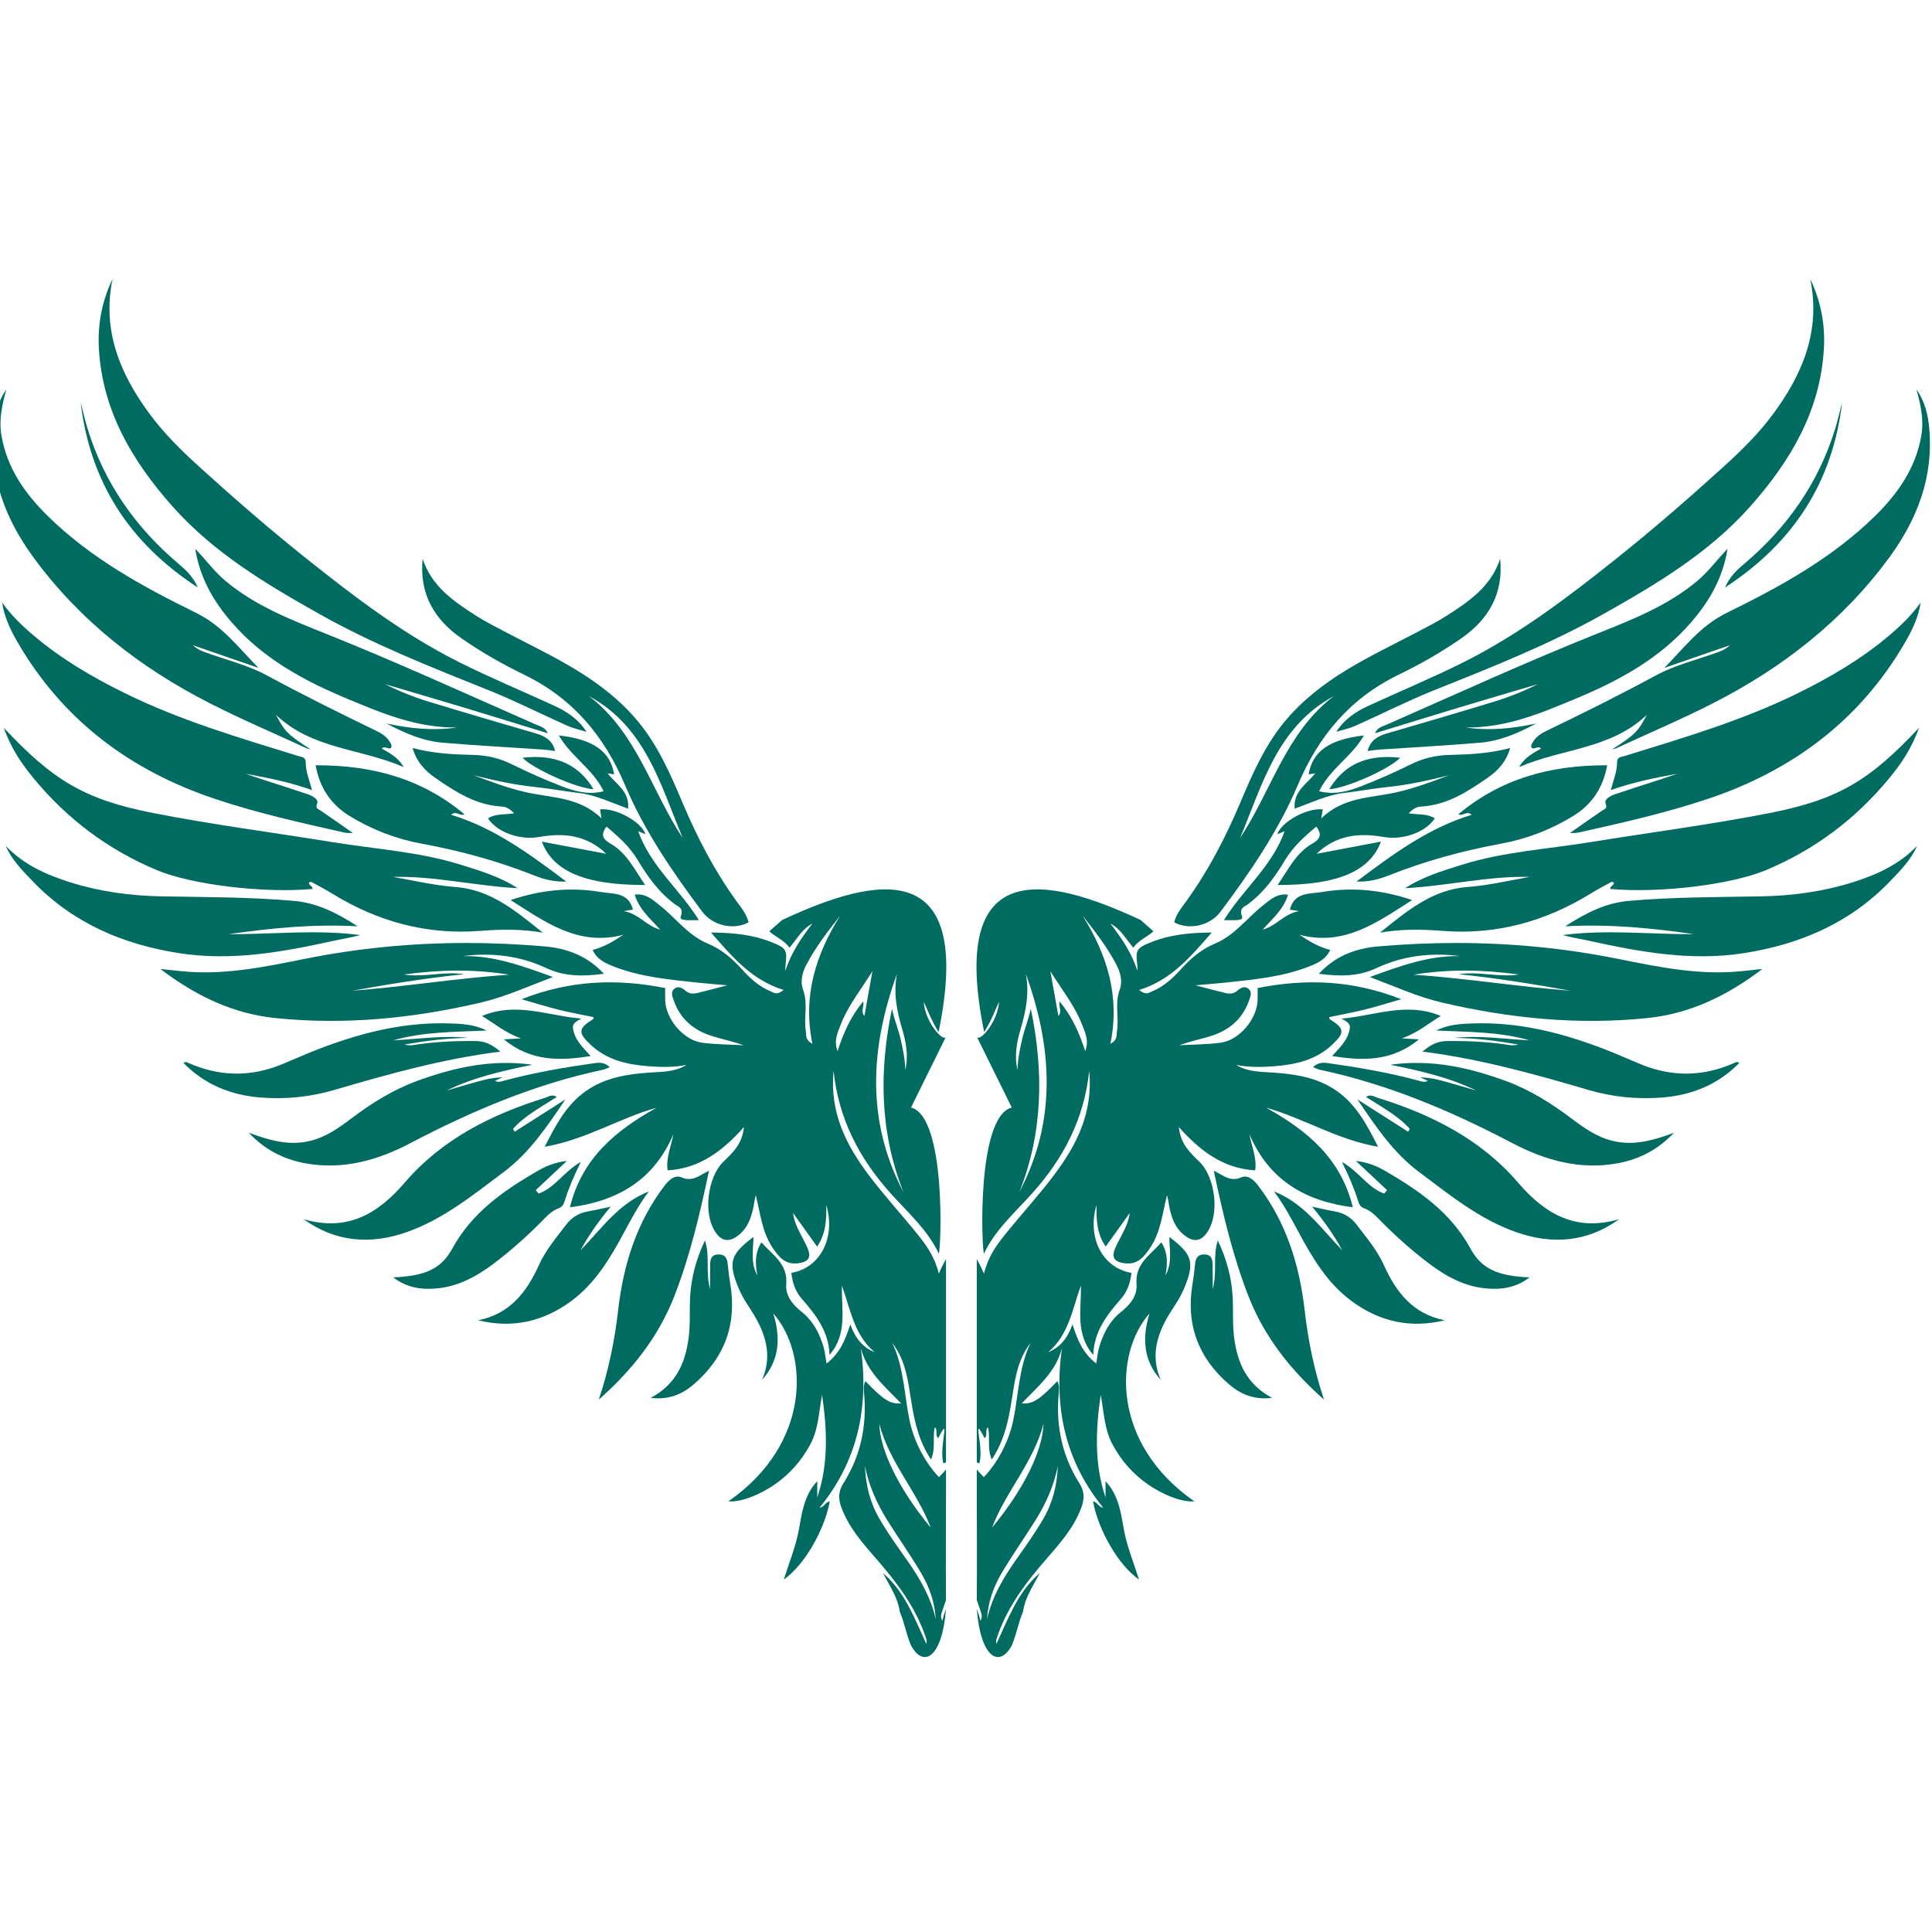
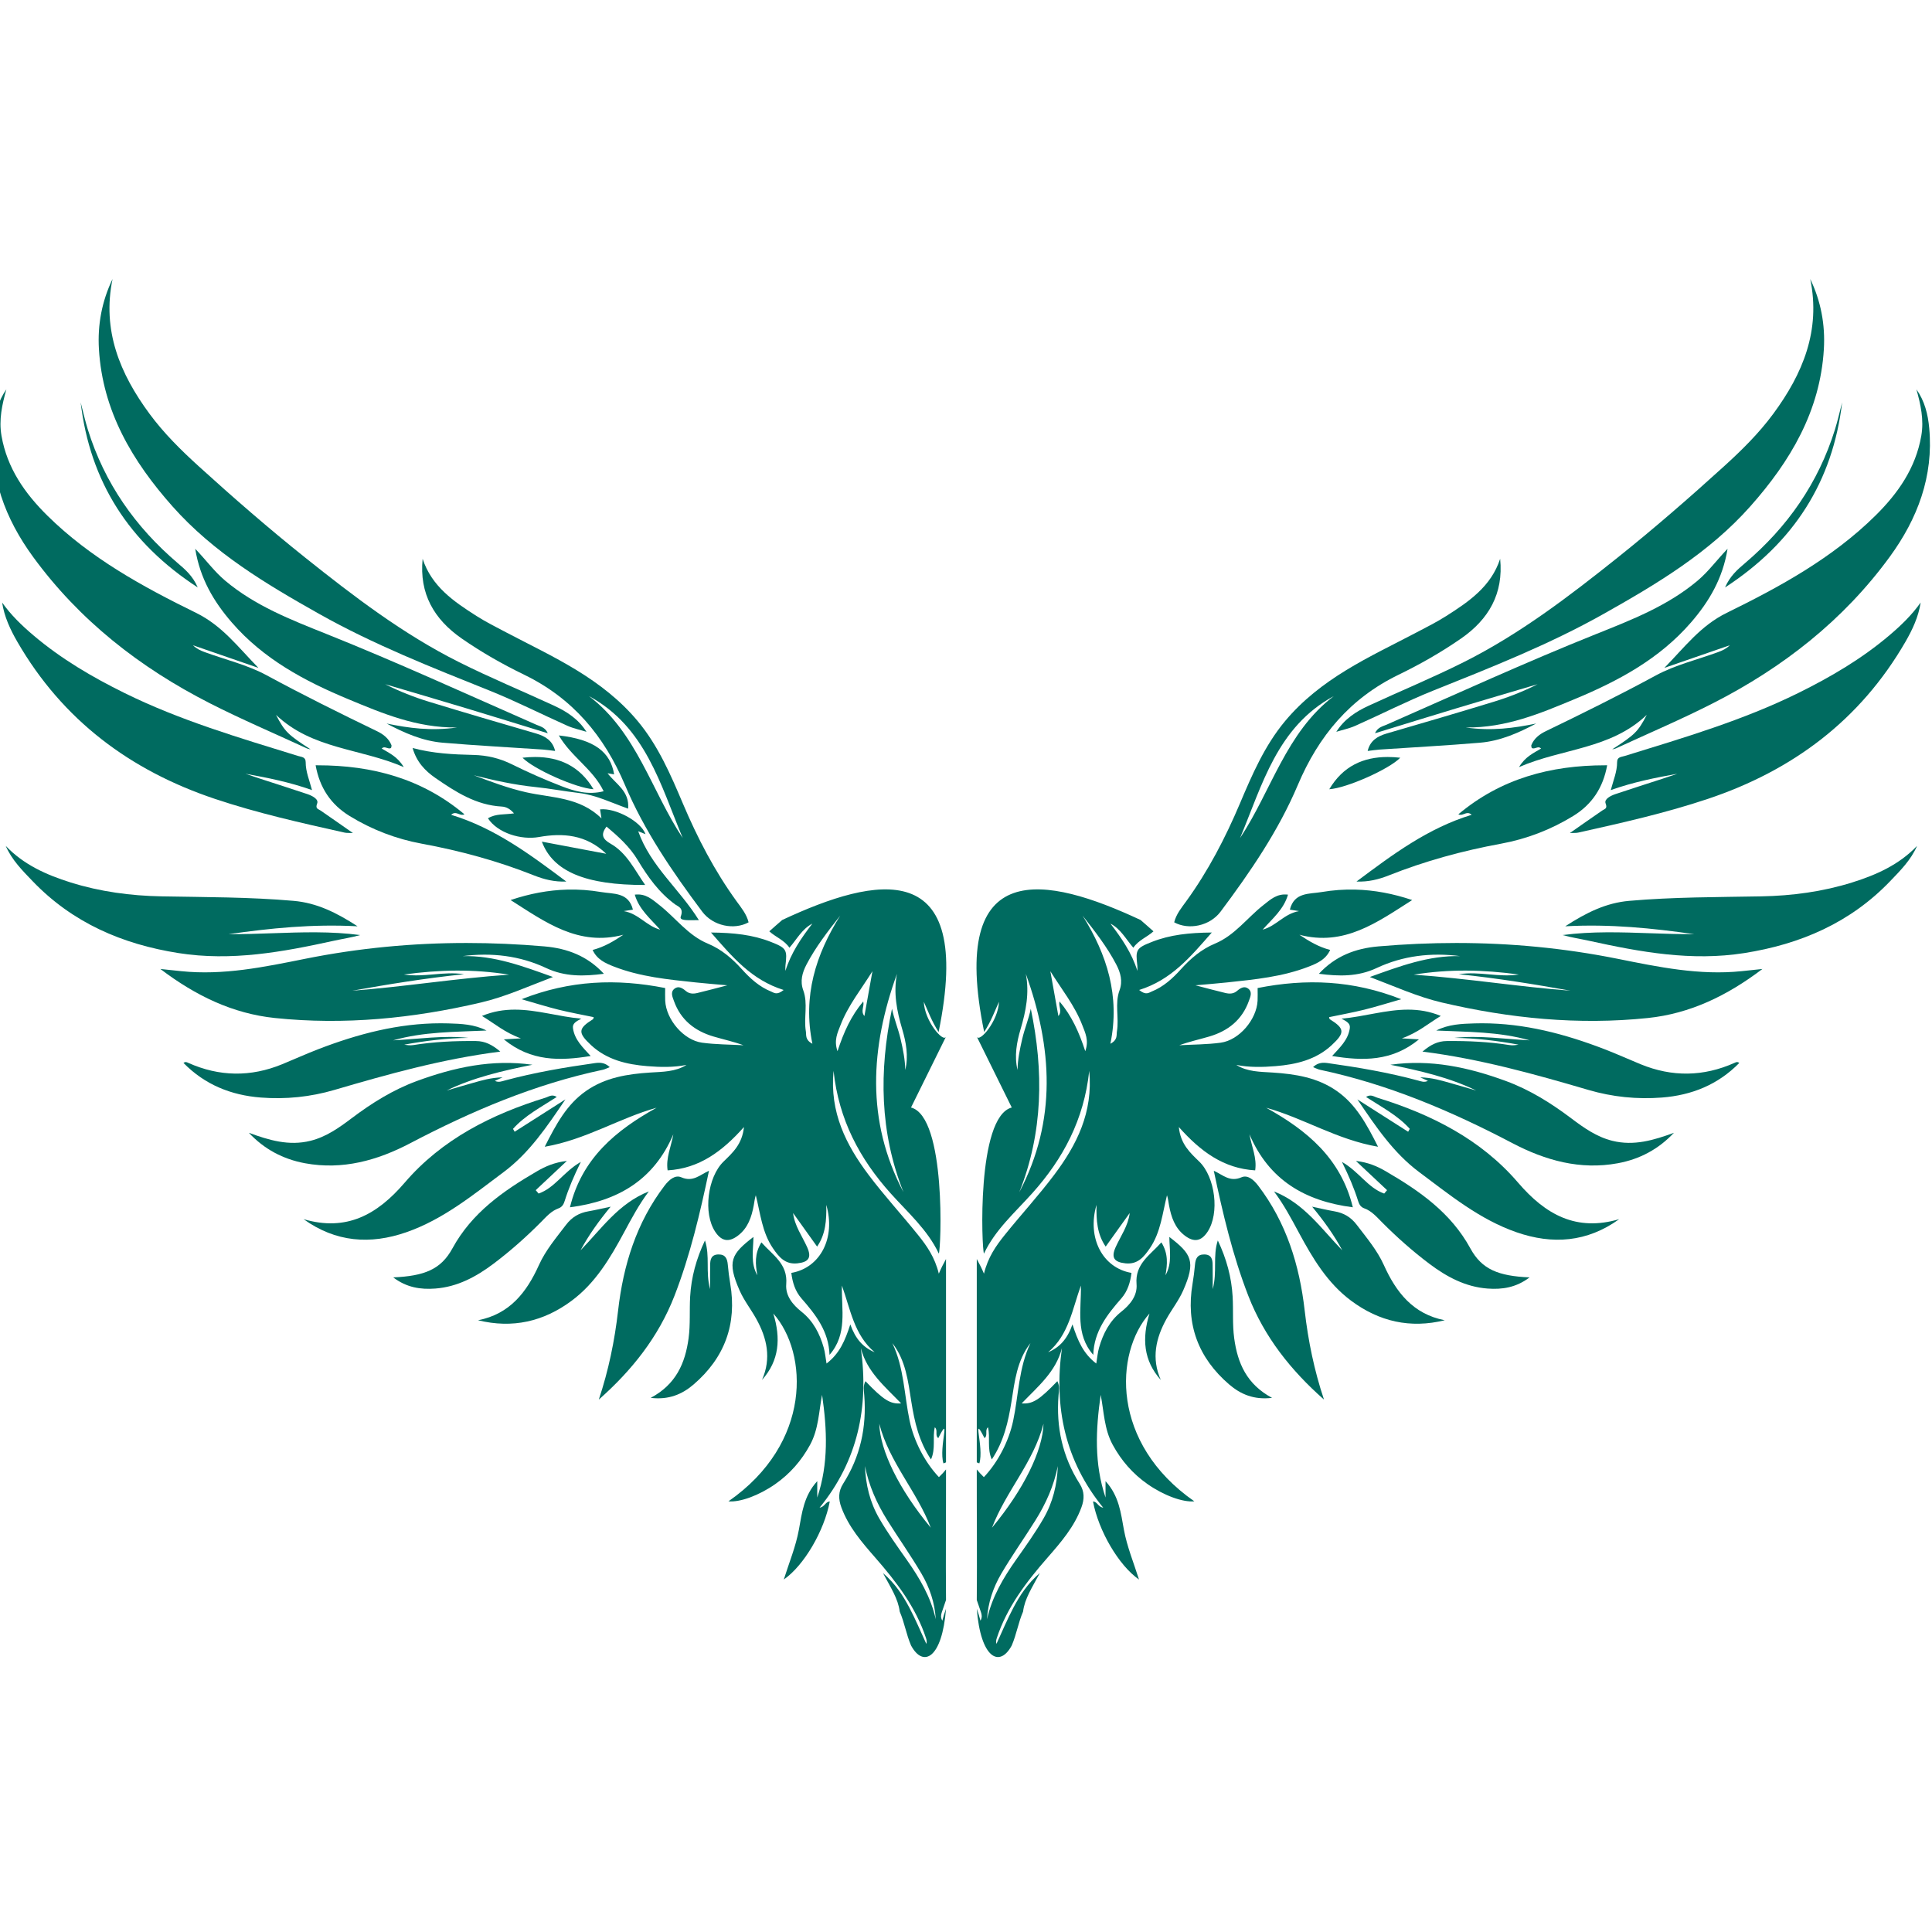
<svg xmlns="http://www.w3.org/2000/svg" version="1.1" id="svg1" viewBox="0 0 512 512">
  <defs id="defs1" />
  <g id="g793" style="display:inline">
    <g id="g792" style="display:inline;fill:#006b60;fill-opacity:1" transform="matrix(-1,0,0,1,6908.021,-9e-5)">
      <g id="g791" transform="matrix(0.133,0,0,0.133,6192.079,53.845)" style="display:inline;fill:#006b60;fill-opacity:1">
        <g id="g511" transform="translate(-124,-73.559)" style="fill:#006b60;fill-opacity:1">
          <path id="path491" style="display:inline;fill:#006b60;fill-opacity:1;stroke:none;stroke-width:2.231" d="m 2806.056,1441.29 c 22.445,-0.575 44.891,1.032 67.495,4.869 24.717,4.196 54.577,0.039 63.334,35.075 -4.542,0.721 -9.469,1.498 -18.294,2.892 29.966,5.251 45.069,29.625 72.53,36.979 -19.884,-22.4 -42.023,-40.442 -50.524,-69.763 22.074,-2.777 35.225,9.957 49.213,20.936 32.273,25.331 56.855,60.27 96.319,76.631 26.888,11.151 48.404,29.505 67.721,50.944 16.661,18.485 34.938,35.197 58.541,44.637 5.59,2.233 11.135,7.942 24.827,-3.173 -63.965,-19.928 -102.082,-65.709 -144.756,-114.501 45.107,0.41 82.988,4.42 119.064,18.591 31.639,12.429 33.126,15.597 29.255,47.6 -0.41,3.382 -0.055,6.855 -0.055,10.286 11.03,-35.491 31.401,-65.265 53.669,-94.205 -20.513,10.611 -30.775,30.969 -45.606,48.022 -10.656,-15.46 -27.132,-20.882 -40.139,-32.669 8.869,-7.803 17.186,-15.337 25.727,-22.602 186.577,-87.286 383.95,-130.099 311.623,223.243 -14.283,-22.462 -21,-41.703 -29.528,-60.299 1.528,38.554 39.026,82.145 44.27,69.491 l -69.713,141.218 c 70.746,18.571 59.8,283.961 55.354,291.056 -22.451,-47.657 -61.872,-81.906 -96.219,-120.273 -61.375,-68.564 -103.105,-146.399 -113.497,-243.812 -7.946,82.975 25.056,147.643 69.784,207.183 31.05,41.333 66.239,79.531 98.649,119.876 17.323,21.564 33.377,44.305 41.311,77.095 4.191,-10.128 9.096,-19.789 14.331,-29.232 v 404.997 c -1.255,0.9 -2.783,1.694 -5.158,2.139 -9.699,-32.583 16.079,-102.193 -10.269,-50.258 -7.341,-5.588 0.024,-15.736 -6.912,-21.582 -4.945,20.511 2.26,42.049 -7.599,64.056 -24.024,-36.022 -32.82,-75.035 -39.13,-114.755 -6.522,-41.072 -11.013,-82.649 -37.914,-117.061 23.504,49.172 23.602,103.199 34.489,154.82 8.51,40.338 30.054,82.355 58.359,112.265 5.223,-4.946 9.823,-10.095 14.135,-15.34 0.172,86.727 -0.776,173.407 0,260.132 -2.878,8.072 -5.693,16.174 -8.356,24.358 -1.539,4.724 -2.899,10.182 1.016,16.865 2.1,-8.17 4.582,-16.108 7.341,-23.876 -7.651,98.925 -45.365,118.375 -69.643,73.363 -9.765,-22.701 -12.852,-44.978 -22.62,-67.677 -3.225,-25.788 -17.629,-47.074 -33.355,-76.744 24.753,21.305 39.658,44.649 52.598,68.981 12.467,23.442 22.629,48.106 33.806,72.23 1.347,-4.488 0.501,-8.047 -0.639,-11.509 -20.401,-61.971 -59.109,-112.311 -101.303,-160.617 -26.598,-30.45 -53.104,-61.068 -67.407,-100.039 -6.099,-16.62 -6.189,-31.673 3.561,-46.99 34.246,-53.794 47.057,-112.77 42.103,-176.079 -0.707,-9.021 -2.728,-18.764 2.349,-28.295 35.852,37.327 49.308,45.97 71.086,44.277 -32.35,-33.64 -68.325,-63.082 -80.259,-110.251 16.355,117.478 -5.861,224.427 -82.253,318.126 10.618,-1.834 11.595,-11.934 20.361,-12.483 -10.988,58.58 -51.313,127.601 -91.627,155.572 10.651,-33.774 23.831,-65.411 30.065,-99.249 6.083,-33.002 9.608,-67.356 36.608,-96.787 v 32.625 c 22.797,-67.333 19.603,-135.727 9.628,-204.568 -6.502,33.6 -6.931,68.357 -23.901,99.501 -17.223,31.605 -40.059,57.791 -69.463,78.369 -32.275,22.587 -70.241,36.537 -93.206,34.282 166.633,-115.784 159.294,-295.477 89.34,-374.269 15.197,49.464 12.072,93.825 -22.498,132.35 19.018,-42.973 10.053,-83.196 -11.606,-122.022 -10.584,-18.973 -24.344,-36.425 -33.01,-56.171 -25.44,-57.994 -16.876,-72.616 27.591,-106.71 -0.328,26.094 -6.162,52.287 7.713,76.451 -3.839,-21.697 -5.918,-43.02 8.135,-65.614 22.418,25.505 52.811,42.477 49.471,83.204 -1.88,22.957 12.714,40.922 30.476,55.014 23.357,18.532 36.179,43.587 44.194,71.432 2.741,9.525 3.531,19.608 5.615,31.787 26.098,-20.026 36.901,-45.57 47.385,-78.025 10.082,28.605 25.159,45.746 48.5,55.485 -41.177,-34.635 -48.272,-85.974 -65.256,-132.843 -1.071,47.84 11.441,96.738 -24.688,138.089 -1.423,-46.905 -27.541,-80.102 -55.903,-112.537 -12.449,-14.238 -17.98,-32.007 -20.195,-50.784 57.614,-9.848 88.916,-69.793 69.648,-135.59 0.634,30.787 -1.173,58.37 -18.268,83.185 -16.877,-23.573 -32.381,-45.226 -47.881,-66.879 3.094,25.636 17.994,45.726 28.007,67.943 9.297,20.626 3.401,29.931 -19.644,32.315 -24.3,2.516 -36.692,-12.809 -48.479,-30.056 -21.729,-31.791 -25.054,-69.513 -34.166,-105.635 -2.233,6.801 -2.825,13.48 -4.041,20.041 -4.321,23.263 -11.537,45.189 -31.36,60.308 -18.362,14.006 -32.836,11.444 -45.41,-7.514 -24.441,-36.85 -15.292,-108.877 16.387,-139.774 17.834,-17.396 37.425,-34.555 40.826,-69.006 -43.394,48.844 -89.325,82.64 -152.095,86.351 -3.776,-24.796 7.021,-47.159 11.4,-71.907 -38.732,91.011 -110.509,133.226 -205.997,145.499 23.825,-97.899 91.829,-153.541 172.627,-198.374 -74.406,20.669 -141.045,63.724 -222.853,77.73 22.763,-45.121 43.904,-84.341 82.248,-111.141 38.453,-26.874 82.485,-33.756 127.778,-36.719 24.782,-1.62 50.088,-1.18 72.45,-15.201 -26.107,5.175 -52.357,4.545 -78.355,2.432 -40.863,-3.321 -80.262,-12.654 -111.517,-41.56 -27.243,-25.195 -26.172,-33.341 3.531,-51.924 0.917,-0.573 0.906,-2.636 1.359,-4.112 -23.419,-4.908 -46.935,-9.15 -70.082,-14.878 -23.109,-5.717 -45.848,-12.921 -73.592,-20.862 96.324,-38.003 189.479,-41.42 286.138,-22.272 0,9.005 -0.359,17.186 0.06,25.325 1.925,37.512 36.678,78.579 73.529,83.58 27.234,3.694 54.99,3.541 82.514,5.105 -19.745,-7.214 -40.086,-11.597 -59.983,-17.481 -37.204,-10.999 -65.096,-32.966 -78.607,-70.585 -3.02,-8.414 -7.67,-17.96 1.228,-24.801 7.838,-6.029 15.855,-0.888 22.274,4.611 7.173,6.145 15.26,6.005 23.384,4.069 18.03,-4.294 35.922,-9.174 59.459,-15.266 -24.927,-2.253 -44.143,-3.724 -63.297,-5.769 -55.056,-5.882 -110.255,-11.151 -162.505,-31.501 -17.213,-6.707 -33.927,-14.152 -42.62,-33.188 23.049,-6.003 41.854,-17.223 61.218,-30.238 -89.512,23.573 -155.144,-25.009 -224.641,-69.186 38.082,-12.829 75.481,-19.842 112.888,-20.8 z m 543.877,51.841 c -24.633,31.286 -48.75,62.251 -67.059,97.203 -8.619,16.457 -13.291,33.313 -6.58,51.611 9.83,26.781 0.65,54.726 5.179,81.805 1.26,7.537 -1.985,16.781 13.03,24.704 -19.578,-95.363 6.849,-177.851 55.43,-255.323 z m 64.213,110.742 c -22.018,35.554 -48.737,68.387 -63.814,107.943 -5.61,14.715 -13.437,29.684 -5.795,51.493 12.503,-38.27 27.069,-70.433 51.278,-99.159 2.541,10.337 -5.892,19.123 2.308,29.105 z m 48.814,5.426 c -52.814,146.413 -62.168,291.945 13.069,434.981 -47.454,-119.235 -48.923,-241.4 -22.923,-365.603 4.218,20.582 12.37,39.87 17.05,60.052 4.704,20.296 9.026,40.838 9.365,61.928 6.763,-27.617 1.547,-55.62 -5.968,-80.951 -10.896,-36.734 -17.846,-72.304 -10.592,-110.407 z m -35.2,896.324 c 1.604,53.504 39.092,130.441 102.633,207.13 -27.423,-72.256 -83.001,-130.747 -102.633,-207.13 z m -28.501,84.383 c 1.437,37.084 9.823,72.152 28.618,104.58 16.562,28.574 35.744,55.343 54.728,82.281 25.563,36.267 47.863,74.154 57.664,118.237 -1.769,-32.833 -12.273,-63.37 -28.644,-91.177 -21.242,-36.078 -45.541,-70.343 -67.772,-105.859 -20.914,-33.412 -36.866,-69.065 -44.595,-108.063 z" />
-           <path id="path492" d="m 1981.216,1288.803 c 118.898,23.279 239.307,38.808 358.975,58.214 v 0 c 84.91,13.77 171.385,18.896 254.104,44.862 v 0 c 38.619,12.124 77.556,23.676 112.82,46.571 v 0 c -83.157,-4.241 -164.63,-24.403 -247.986,-22.474 v 0 c 41.112,7.328 82.087,16.997 123.549,20.089 v 0 c 70.895,5.287 120.614,47.709 174.554,90.982 v 0 c -43.568,-7.562 -84.221,-6.649 -124.444,-3.5 v 0 c -107.072,8.385 -204.589,-18.563 -295.226,-74.331 v 0 c -13.375,-8.229 -27.309,-15.554 -41.13,-23.031 v 0 c -1.258,-0.682 -3.567,0.573 -5.117,0.877 v 0 c -0.709,6.661 8.521,6.703 6.935,13.016 v 0 c -99.409,8.7 -240.924,-8.684 -309.765,-37.474 v 0 c -96.661,-40.425 -178.119,-101.339 -244.774,-181.891 v 0 c -24.158,-29.194 -45.774,-60.294 -60.381,-101.801 v 0 c 97.52,104.21 160.212,142.935 297.885,169.89" style="display:inline;fill:#006b60;fill-opacity:1;stroke:none;stroke-width:2.231" />
          <path id="path493" d="m 1678.743,537.104 c 11.187,64.309 46.294,114.473 91.431,159.029 v 0 c 85.613,84.511 189.939,141.608 296.154,193.677 v 0 c 52.267,25.625 83.661,68.174 124.339,109.681 v 0 c -46.214,-15.971 -88.263,-30.501 -130.312,-45.034 v 0 c 6.846,6.812 14.807,10.515 23.02,13.526 v 0 c 41.407,15.202 85.43,25.527 123.785,46.319 v 0 c 72.437,39.263 146.103,75.758 220.213,111.555 v 0 c 12.223,5.904 22.971,14.242 28.335,27.51 v 0 c 0.68,1.682 -0.522,4.127 -0.785,5.795 v 0 c -2.795,1.49 -5.561,0.613 -8.309,-0.265 v 0 c -3.44,-1.1 -6.85,-2.202 -10.247,1.349 v 0 c 14.963,9.088 31.222,15.811 43.923,36.948 v 0 c -86.322,-37.528 -182.071,-35.221 -254.546,-104.056 v 0 c 17.662,33.883 23.727,39.464 68.953,68.741 v 0 c -2.67,-0.716 -5.514,-1.062 -7.99,-2.204 v 0 c -64.536,-29.797 -130.054,-57.675 -193.332,-89.945 v 0 C 1954.526,998.923 1833.928,904.787 1741.514,778.091 v 0 c -55.31,-75.825 -87.464,-160.24 -78.582,-256.449 v 0 c 2.545,-27.573 9.094,-53.867 25.487,-77.097 v 0 c -8.49,30.414 -15.24,60.583 -9.676,92.559" style="display:inline;fill:#006b60;fill-opacity:1;stroke:none;stroke-width:2.231" />
          <path id="path494" d="m 2760.544,1554.466 c 45.861,3.964 85.827,19.217 118.497,54.563 v 0 c -39.848,5.233 -77.654,6.11 -114.943,-11.416 v 0 c -52.821,-24.822 -109.001,-31.186 -166.83,-23.751 v 0 c 63.01,-1.604 120.458,20.093 180.298,41.57 v 0 c -49.004,18.51 -94.805,39.44 -143.462,50.836 v 0 c -135.139,31.65 -272.139,45.353 -410.644,30.889 v 0 c -83.746,-8.746 -157.454,-44.079 -228.171,-97.685 v 0 c 17.553,1.842 29.426,3.092 41.297,4.332 v 0 c 84.094,8.8 165.864,-8.289 247.241,-24.637 v 0 c 106.704,-21.434 213.809,-31.501 321.462,-31.498 v 0 c 51.619,0 103.369,2.313 155.255,6.799 m -70.325,56.305 c -72.234,-11.506 -138.079,-9.931 -209.76,-0.292 v 0 c 20.854,3.13 40.204,1.416 59.651,-0.297 v 0 c 19.451,-1.711 39,-3.424 60.251,-0.292 v 0 c -79.006,8.217 -150.993,20.149 -222.642,32.872 v 0 c 102.519,-7.702 203.809,-24.311 312.5,-31.991" style="display:inline;fill:#006b60;fill-opacity:1;stroke:none;stroke-width:2.231" />
          <path id="path495" d="m 1973.694,493.266 c 28.637,38.831 62.801,72.535 98.408,104.872 v 0 c 68.888,62.557 139.079,123.598 211.794,181.679 v 0 c 96.719,77.253 195.109,152.369 306.228,208.103 v 0 c 62.203,31.2 126.692,57.824 189.907,87.039 v 0 c 25.206,11.65 48.328,26.638 64.313,51.931 v 0 c -12.69,-3.939 -25.922,-6.658 -37.978,-12.027 v 0 c -51.9,-23.1 -102.626,-49.042 -155.302,-70.153 v 0 C 2535.813,998.517 2420.436,953.111 2311.81,891.997 v 0 C 2205.606,832.25 2101.457,770.051 2019.484,677.729 v 0 c -79.742,-89.816 -139.291,-189.702 -146.616,-313.352 v 0 c -2.875,-48.536 5.817,-95.461 27.146,-139.737 v 0 c -21.195,102.372 14.716,188.678 73.679,268.626" style="display:inline;fill:#006b60;fill-opacity:1;stroke:none;stroke-width:2.231" />
          <path id="path496" d="m 1742.105,934.474 c 55.246,46.912 117.123,83.228 181.862,115.157 v 0 c 110.58,54.543 228.375,89.126 345.578,125.349 v 0 c 7.144,2.208 15.342,1.749 15.302,12.518 v 0 c -0.067,18.55 7.372,35.708 12.592,55.5 v 0 c -44.728,-15.877 -88.504,-24.604 -132.567,-32.491 v 0 c 9.884,3.319 19.741,6.71 29.652,9.942 v 0 c 31.26,10.187 62.611,20.111 93.77,30.595 v 0 c 9.337,3.141 22.692,9.964 19.482,18.394 v 0 c -4.153,10.912 1.553,10.743 6.741,14.305 v 0 c 20.729,14.225 41.282,28.701 64.391,44.822 v 0 c -7.629,-0.335 -12.224,0.132 -16.5,-0.825 v 0 c -86.827,-19.366 -173.669,-38.837 -258.14,-67.11 v 0 c -169.118,-56.604 -303.749,-157.044 -393.926,-313.046 v 0 c -14.089,-24.376 -26.005,-49.89 -30.366,-78.292 v 0 c 17.662,24.994 39.19,45.703 62.129,65.183" style="display:inline;fill:#006b60;fill-opacity:1;stroke:none;stroke-width:2.231" />
          <path id="path497" d="m 2124.24,825.551 c 59.642,50.247 130.988,77.969 201.953,106.362 v 0 c 141.064,56.446 279.139,119.773 418.193,180.84 v 0 c 7.651,3.361 17.709,5.074 22.868,17.008 v 0 c -56.332,-17.28 -109.782,-33.896 -163.372,-50.055 v 0 c -53.45,-16.118 -107.038,-31.782 -160.566,-47.642 v 0 c 28.345,14.39 57.61,25.835 87.572,35.01 v 0 c 70.864,21.693 141.992,42.524 213.159,63.209 v 0 c 18.766,5.454 33.031,14.584 37.818,34.764 v 0 c -8.251,-0.973 -16.33,-2.28 -24.459,-2.831 v 0 c -66.59,-4.519 -133.266,-7.997 -199.756,-13.654 v 0 c -39.972,-3.4 -76.372,-19.46 -111.586,-38.204 v 0 c 44.414,9.235 88.736,15.235 140.189,7.917 v 0 c -80.75,0.769 -148.458,-28.152 -216.24,-56.274 v 0 c -87.192,-36.174 -169.373,-80.173 -232.488,-153.107 v 0 c -36.015,-41.619 -63.189,-87.476 -72.794,-146.712 v 0 c 21.905,22.85 38.163,45.386 59.508,63.367" style="display:inline;fill:#006b60;fill-opacity:1;stroke:none;stroke-width:2.231" />
          <path id="path498" d="m 2625.117,896.041 c 18.913,12.021 39.069,22.139 58.942,32.594 v 0 c 47.003,24.731 94.999,47.537 140.426,75.297 v 0 c 45.618,27.883 87.242,60.079 121.74,101.372 v 0 c 40.914,48.975 65.705,106.661 90.177,164.418 v 0 c 29.025,68.511 63.035,134.071 106.746,194.469 v 0 c 9.523,13.158 20.236,25.933 24.218,42.299 v 0 c -28.728,15.868 -70.898,7.466 -92.452,-21.322 v 0 c -59.236,-79.118 -115.309,-161.099 -153.805,-252.106 v 0 c -41.63,-98.406 -104.399,-173.073 -200.958,-219.945 v 0 c -43.051,-20.894 -84.805,-44.668 -124.321,-72.071 v 0 c -55.359,-38.393 -84.837,-89.488 -77.962,-158.867 v 0 c 18.073,55.174 62.156,85.203 107.25,113.862 m 224.317,159.785 c 95.312,72.589 124.229,188.634 186.684,282.71 v 0 c -44.36,-105.809 -73.693,-221.321 -186.684,-282.71" style="display:inline;fill:#006b60;fill-opacity:1;stroke:none;stroke-width:2.231" />
-           <path id="path499" d="m 2899.431,1211.664 c -4.011,-0.667 -7.939,-1.323 -13.02,-2.17 v 0 c 16.647,21.8 44.077,35.683 40.912,70.505 v 0 c -34.255,-12.197 -64.429,-27.285 -98.149,-31.208 v 0 c -28.983,-3.373 -57.724,-8.923 -86.737,-11.876 v 0 c -41.554,-4.234 -82.089,-13.194 -122.583,-23.426 v 0 c 34.273,12.906 68.603,25.817 104.043,33.809 v 0 c 51.28,11.568 106.726,9.17 150.345,52.158 v 0 c -1.329,-8.403 -2.083,-13.181 -2.846,-18.003 v 0 c 30.992,-3.375 81.622,24.142 90.592,49.439 v 0 c -5.157,-2.081 -9.694,-3.913 -14.579,-5.885 v 0 c 24.659,69.921 82.432,115.071 120.915,177.193 v 0 c -3.571,-0.112 -7.484,-0.05 -11.378,0.021 v 0 c -13.924,0.221 -27.606,0.442 -24.715,-7.366 v 0 c 6.315,-17.042 -5.157,-19.645 -10.992,-23.892 v 0 c -32.375,-23.546 -54.708,-55.105 -74.888,-88.651 v 0 c -16.029,-26.64 -38.601,-46.872 -62.007,-66.573 v 0 c -12.676,16.297 -7.149,25.409 7.99,34.046 v 0 c 32.518,18.552 47.583,51.661 68.962,82.285 v 0 c -118.63,0.41 -183.579,-26.801 -205.843,-86.334 v 0 c 42.632,8.046 84.257,15.9 128.26,24.207 v 0 c -39.935,-38.425 -86.626,-41.893 -133.977,-33.412 v 0 c -35.393,6.339 -82.194,-7.638 -101.705,-37.265 v 0 c 15.454,-9.65 33.613,-7.056 51.889,-9.864 v 0 c -7.419,-8.619 -15.302,-13.076 -24.396,-13.571 v 0 c -51.175,-2.773 -92.084,-29.259 -132.318,-57.035 v 0 c -20.72,-14.307 -37.532,-32.217 -45.293,-59.624 v 0 c 40.283,10.843 80.603,12.889 120.783,13.792 v 0 c 27.715,0.62 52.761,6.641 77.538,18.936 v 0 c 32.101,15.929 65.038,30.43 98.455,43.374 v 0 c 26.085,10.105 53.343,17.878 83.858,10.049 v 0 c -21.18,-44.224 -65.062,-69.02 -89.256,-111.23 v 0 c 70.171,8.024 102.811,32.641 110.143,77.578" style="display:inline;fill:#006b60;fill-opacity:1;stroke:none;stroke-width:2.231" />
          <path id="path500" d="m 1816.282,1426.996 c 58.955,18.465 119.795,26.625 181.442,27.764 v 0 c 87.728,1.622 175.476,1.274 263.034,8.947 v 0 c 45.81,4.013 84.772,23.027 127.468,50.715 v 0 c -90.371,-4.914 -173.698,3.881 -256.895,15.643 v 0 c 29.14,0.203 58.297,-0.814 87.451,-1.831 v 0 c 58.288,-2.032 116.563,-4.066 174.646,3.642 v 0 c -17.687,4.952 -35.422,7.591 -52.895,11.432 v 0 c -101.919,22.395 -203.771,41.081 -309.123,24.465 v 0 c -112.086,-17.68 -211.087,-60.389 -290.493,-143.107 v 0 c -20.359,-21.206 -41.525,-42.274 -53.74,-70.443 v 0 c 35.824,37.554 81.219,57.775 129.103,72.772" style="display:inline;fill:#006b60;fill-opacity:1;stroke:none;stroke-width:2.231" />
          <path id="path501" d="m 2890.678,1795.055 c -5.521,2.132 -9.525,4.332 -13.803,5.24 v 0 c -135.543,28.71 -261.435,82.196 -383.639,146.315 v 0 c -65.263,34.244 -134.805,53.858 -209.963,39.91 v 0 c -43.852,-8.137 -81.136,-28.141 -111.642,-60.657 v 0 c 39.877,14.65 79.53,26.653 122.61,15.996 v 0 c 31.463,-7.785 57.001,-25.989 82.102,-44.92 v 0 c 40.258,-30.354 82.644,-56.825 130.187,-74.302 v 0 c 74.268,-27.298 150.107,-43.713 230.103,-32.344 v 0 c -59.053,11.898 -117.497,25.308 -171.077,51.386 v 0 c 17.838,-5.189 35.632,-10.529 53.523,-15.516 v 0 c 17.187,-4.791 34.338,-10.082 58.067,-10.812 v 0 c -8.427,3.874 -11.425,5.255 -15.347,7.058 v 0 c 7.457,3.582 13.382,1.022 19.616,-0.667 v 0 c 59.212,-16.027 119.543,-26.261 180.216,-34.806 v 0 c 2.583,-0.364 5.081,-0.58 7.506,-0.58 v 0 c 7.729,0 14.738,2.186 21.539,8.699" style="display:inline;fill:#006b60;fill-opacity:1;stroke:none;stroke-width:2.231" />
          <path id="path502" d="m 2785.092,1854.468 c -30.932,20.129 -63.022,36.604 -87.139,63.55 v 0 c 1.086,1.92 2.173,3.837 3.261,5.757 v 0 c 33.031,-21.05 66.059,-42.096 101.167,-64.469 v 0 c -36.941,54.494 -71.754,106.523 -123.123,144.858 v 0 c -61.175,45.652 -120.46,94.328 -193.822,119.846 v 0 c -71.919,25.016 -140.745,20.022 -204.812,-26.043 v 0 c 85.473,25.116 146.743,-8.914 201.473,-72.711 v 0 c 74.241,-86.541 173.091,-136.165 280.682,-169.363 v 0 c 4.223,-1.303 8.443,-4.207 13.629,-4.207 v 0 c 2.61,0 5.465,0.736 8.684,2.781" style="display:inline;fill:#006b60;fill-opacity:1;stroke:none;stroke-width:2.231" />
          <path id="path503" d="m 2568.507,1707.847 c 25.866,0.747 52.373,1.722 76.686,14.26 v 0 c -62.624,2.853 -125.229,2.139 -186.013,19.54 v 0 c 49.957,-2.563 99.724,-10.268 149.993,-4.934 v 0 c -43.064,0.591 -85.609,5.722 -127.921,13.52 v 0 c 5.925,0.999 11.923,1.787 17.651,0.874 v 0 c 41.528,-6.623 83.296,-8.492 125.291,-8.084 v 0 c 18.148,0.176 32.266,7.314 48.462,21.035 v 0 c -115.398,14.697 -223.083,44.851 -330.488,76.361 v 0 c -47.867,14.042 -97.02,19.085 -146.774,15.191 v 0 c -59.274,-4.637 -111.461,-25.545 -154.044,-68.975 v 0 c 4.22,-2.915 6.607,-1.423 9.435,-0.159 v 0 c 62.02,27.704 124.502,28.534 187.3,2.73 v 0 c 24.207,-9.946 48.068,-20.78 72.484,-30.178 v 0 c 78.527,-30.218 159.034,-51.391 243.476,-51.389 v 0 c 4.805,0 9.632,0.069 14.461,0.207" style="display:inline;fill:#006b60;fill-opacity:1;stroke:none;stroke-width:2.231" />
          <path id="path504" d="m 3089.354,2001.766 c 0.192,0.089 0.021,0.181 -0.948,0.04 v 0 c -17.722,84.174 -37.405,168.179 -68.696,248.8 v 0 c -31.938,82.292 -85.212,148.96 -150.798,206.847 v 0 c 19.38,-58.038 31.543,-117.034 38.434,-177.331 v 0 c 10.348,-90.511 36.437,-175.219 92.671,-248.974 v 0 c 9.346,-12.257 21.206,-21.914 33.316,-16.596 v 0 c 23.209,10.189 37.294,-5.044 54.529,-12.746 v 0 c 0.254,-0.114 0.54,-0.152 0.799,-0.152 v 0 c 0.306,0 0.573,0.055 0.694,0.112" style="display:inline;fill:#006b60;fill-opacity:1;stroke:none;stroke-width:2.231" />
          <path id="path505" d="m 2601.152,1291.241 c -3.961,2.119 -7.658,0.727 -11.419,-0.662 v 0 c -4.709,-1.744 -9.523,-3.489 -15.092,1.673 v 0 c 87.056,26.502 157.477,79.127 229.447,132.969 v 0 c -23.437,0.984 -44.262,-4.24 -64.123,-12.135 v 0 c -72.481,-28.808 -147.142,-49.172 -223.857,-63.287 v 0 c -50.961,-9.375 -99.124,-27.811 -143.669,-55.116 v 0 c -37.894,-23.227 -59.731,-56.615 -67.8,-101.082 v 0 c 1.303,0 2.585,0 3.883,0 v 0 c 108.977,0 207.806,26.455 292.63,97.652" style="display:inline;fill:#006b60;fill-opacity:1;stroke:none;stroke-width:2.231" />
          <path id="path506" d="m 2743.213,2040.188 c 1.916,2.253 3.828,4.506 5.744,6.756 v 0 c 32.35,-11.273 50.178,-43.753 84.125,-63.048 v 0 c -14.193,28.909 -24.305,52.763 -32.09,77.57 v 0 c -1.974,6.286 -4.829,12.268 -12.297,14.929 v 0 c -14.615,5.209 -24.577,16.884 -35.087,27.459 v 0 c -29.636,29.821 -60.996,57.679 -94.562,82.954 v 0 c -34.53,26.002 -71.946,46.136 -116.043,49.426 v 0 c -28.996,2.166 -56.852,-1.829 -83.771,-22.25 v 0 c 62.408,-2.695 95.191,-15.969 117.944,-57.686 v 0 c 38.864,-71.261 101.424,-114.671 168.531,-153.732 v 0 c 16.892,-9.832 35.141,-17.829 59.569,-20.62 v 0 c -22.774,21.371 -42.417,39.807 -62.062,58.241" style="display:inline;fill:#006b60;fill-opacity:1;stroke:none;stroke-width:2.231" />
          <path id="path507" d="m 2919.268,2124.273 c -27.452,50.963 -56.807,100.759 -104.417,136.201 v 0 c -55.924,41.628 -117.836,55.779 -186.582,38.922 v 0 c 63.182,-12.298 96.853,-55.696 121.399,-110.128 v 0 c 13.303,-29.493 34.34,-54.235 53.862,-79.916 v 0 c 11.84,-15.574 26.058,-23.798 44.574,-27.019 v 0 c 14.309,-2.489 28.463,-5.873 44.383,-9.213 v 0 c -23.201,28.119 -43.475,56.133 -59.975,86.914 v 0 c 41.561,-42.765 75.752,-93.418 135.989,-117.317 v 0 c -19.683,26.297 -34.361,53.95 -49.234,81.555" style="display:inline;fill:#006b60;fill-opacity:1;stroke:none;stroke-width:2.231" />
          <path id="path508" d="m 3090.619,2237.317 c 0,-12.271 -0.03,-18.833 0,-25.393 v 0 c 0.038,-7.499 0.221,-14.999 0.183,-22.498 v 0 c -0.065,-11.664 2.471,-21.124 16.91,-21.168 v 0 c 13.825,-0.045 17.171,8.824 18.231,20.466 v 0 c 1.151,12.656 2.719,25.309 4.852,37.838 v 0 c 13.756,80.806 -11.338,147.765 -72.97,200.751 v 0 c -22.855,19.649 -49.745,31.054 -85.441,26.709 v 0 c 50.316,-26.872 68.707,-68.955 75.43,-118.771 v 0 c 3.741,-27.709 1.515,-55.431 3.116,-83.093 v 0 c 2.231,-38.592 12.179,-75.129 29.516,-111.785 v 0 c 10.415,31.414 0.772,62.087 10.165,96.945" style="display:inline;fill:#006b60;fill-opacity:1;stroke:none;stroke-width:2.231" />
          <path id="path509" d="m 2834.008,1698.457 c -11.204,5.804 -17.805,9.942 -16.589,18.864 v 0 c 3.185,23.417 19.988,38.69 35.255,55.518 v 0 c -61.043,10.022 -119.083,11.146 -172.988,-33.115 v 0 c 12.219,-0.732 19.783,-1.182 34.008,-2.034 v 0 c -31.828,-11.292 -51.94,-29.134 -77.565,-44.655 v 0 c 22.32,-9.284 43.961,-12.563 65.344,-12.563 v 0 c 44.09,0 87.065,13.95 132.536,17.985" style="display:inline;fill:#006b60;fill-opacity:1;stroke:none;stroke-width:2.231" />
          <path id="path510" d="m 1850.705,524.376 c 33.185,106.748 94.636,194.529 179.47,266.618 v 0 c 14.802,12.578 29.732,25.427 39.6,48.257 v 0 C 1932.479,749.869 1855.15,628.171 1836.467,470.467 v 0 c 4.707,17.981 8.726,36.178 14.238,53.909" style="display:inline;fill:#006b60;fill-opacity:1;stroke:none;stroke-width:2.231" />
          <path id="path511" d="m 2858.368,1241.322 c -34.813,-2.32 -119.396,-39.966 -141.432,-62.799 v 0 c 8.552,-0.966 16.897,-1.472 25.021,-1.47 v 0 c 48.518,0 88.993,18.061 116.411,64.268" style="display:inline;fill:#006b60;fill-opacity:1;stroke:none;stroke-width:2.231" />
        </g>
        <g id="g790" transform="matrix(-1,0,0,1,7058.773,-73.559)" style="fill:#006b60;fill-opacity:1">
          <path id="path512" style="display:inline;fill:#006b60;fill-opacity:1;stroke:none;stroke-width:2.231" d="m 2806.056,1441.29 c 22.445,-0.575 44.891,1.032 67.495,4.869 24.717,4.196 54.577,0.039 63.334,35.075 -4.542,0.721 -9.469,1.498 -18.294,2.892 29.966,5.251 45.069,29.625 72.53,36.979 -19.884,-22.4 -42.023,-40.442 -50.524,-69.763 22.074,-2.777 35.225,9.957 49.213,20.936 32.273,25.331 56.855,60.27 96.319,76.631 26.888,11.151 48.404,29.505 67.721,50.944 16.661,18.485 34.938,35.197 58.541,44.637 5.59,2.233 11.135,7.942 24.827,-3.173 -63.965,-19.928 -102.082,-65.709 -144.756,-114.501 45.107,0.41 82.988,4.42 119.064,18.591 31.639,12.429 33.126,15.597 29.255,47.6 -0.41,3.382 -0.055,6.855 -0.055,10.286 11.03,-35.491 31.401,-65.265 53.669,-94.205 -20.513,10.611 -30.775,30.969 -45.606,48.022 -10.656,-15.46 -27.132,-20.882 -40.139,-32.669 8.869,-7.803 17.186,-15.337 25.727,-22.602 186.577,-87.286 383.95,-130.099 311.623,223.243 -14.283,-22.462 -21,-41.703 -29.528,-60.299 1.528,38.554 39.026,82.145 44.27,69.491 l -69.713,141.218 c 70.746,18.571 59.8,283.961 55.354,291.056 -22.451,-47.657 -61.872,-81.906 -96.219,-120.273 -61.375,-68.564 -103.105,-146.399 -113.497,-243.812 -7.946,82.975 25.056,147.643 69.784,207.183 31.05,41.333 66.239,79.531 98.649,119.876 17.323,21.564 33.377,44.305 41.311,77.095 4.191,-10.128 9.096,-19.789 14.331,-29.232 v 404.997 c -1.255,0.9 -2.783,1.694 -5.158,2.139 -9.699,-32.583 16.079,-102.193 -10.269,-50.258 -7.341,-5.588 0.024,-15.736 -6.912,-21.582 -4.945,20.511 2.26,42.049 -7.599,64.056 -24.024,-36.022 -32.82,-75.035 -39.13,-114.755 -6.522,-41.072 -11.013,-82.649 -37.914,-117.061 23.504,49.172 23.602,103.199 34.489,154.82 8.51,40.338 30.054,82.355 58.359,112.265 5.223,-4.946 9.823,-10.095 14.135,-15.34 0.172,86.727 -0.776,173.407 0,260.132 -2.878,8.072 -5.693,16.174 -8.356,24.358 -1.539,4.724 -2.899,10.182 1.016,16.865 2.1,-8.17 4.582,-16.108 7.341,-23.876 -7.651,98.925 -45.365,118.375 -69.643,73.363 -9.765,-22.701 -12.852,-44.978 -22.62,-67.677 -3.225,-25.788 -17.629,-47.074 -33.355,-76.744 24.753,21.305 39.658,44.649 52.598,68.981 12.467,23.442 22.629,48.106 33.806,72.23 1.347,-4.488 0.501,-8.047 -0.639,-11.509 -20.401,-61.971 -59.109,-112.311 -101.303,-160.617 -26.598,-30.45 -53.104,-61.068 -67.407,-100.039 -6.099,-16.62 -6.189,-31.673 3.561,-46.99 34.246,-53.794 47.057,-112.77 42.103,-176.079 -0.707,-9.021 -2.728,-18.764 2.349,-28.295 35.852,37.327 49.308,45.97 71.086,44.277 -32.35,-33.64 -68.325,-63.082 -80.259,-110.251 16.355,117.478 -5.861,224.427 -82.253,318.126 10.618,-1.834 11.595,-11.934 20.361,-12.483 -10.988,58.58 -51.313,127.601 -91.627,155.572 10.651,-33.774 23.831,-65.411 30.065,-99.249 6.083,-33.002 9.608,-67.356 36.608,-96.787 v 32.625 c 22.797,-67.333 19.603,-135.727 9.628,-204.568 -6.502,33.6 -6.931,68.357 -23.901,99.501 -17.223,31.605 -40.059,57.791 -69.463,78.369 -32.275,22.587 -70.241,36.537 -93.206,34.282 166.633,-115.784 159.294,-295.477 89.34,-374.269 15.197,49.464 12.072,93.825 -22.498,132.35 19.018,-42.973 10.053,-83.196 -11.606,-122.022 -10.584,-18.973 -24.344,-36.425 -33.01,-56.171 -25.44,-57.994 -16.876,-72.616 27.591,-106.71 -0.328,26.094 -6.162,52.287 7.713,76.451 -3.839,-21.697 -5.918,-43.02 8.135,-65.614 22.418,25.505 52.811,42.477 49.471,83.204 -1.88,22.957 12.714,40.922 30.476,55.014 23.357,18.532 36.179,43.587 44.194,71.432 2.741,9.525 3.531,19.608 5.615,31.787 26.098,-20.026 36.901,-45.57 47.385,-78.025 10.082,28.605 25.159,45.746 48.5,55.485 -41.177,-34.635 -48.272,-85.974 -65.256,-132.843 -1.071,47.84 11.441,96.738 -24.688,138.089 -1.423,-46.905 -27.541,-80.102 -55.903,-112.537 -12.449,-14.238 -17.98,-32.007 -20.195,-50.784 57.614,-9.848 88.916,-69.793 69.648,-135.59 0.634,30.787 -1.173,58.37 -18.268,83.185 -16.877,-23.573 -32.381,-45.226 -47.881,-66.879 3.094,25.636 17.994,45.726 28.007,67.943 9.297,20.626 3.401,29.931 -19.644,32.315 -24.3,2.516 -36.692,-12.809 -48.479,-30.056 -21.729,-31.791 -25.054,-69.513 -34.166,-105.635 -2.233,6.801 -2.825,13.48 -4.041,20.041 -4.321,23.263 -11.537,45.189 -31.36,60.308 -18.362,14.006 -32.836,11.444 -45.41,-7.514 -24.441,-36.85 -15.292,-108.877 16.387,-139.774 17.834,-17.396 37.425,-34.555 40.826,-69.006 -43.394,48.844 -89.325,82.64 -152.095,86.351 -3.776,-24.796 7.021,-47.159 11.4,-71.907 -38.732,91.011 -110.509,133.226 -205.997,145.499 23.825,-97.899 91.829,-153.541 172.627,-198.374 -74.406,20.669 -141.045,63.724 -222.853,77.73 22.763,-45.121 43.904,-84.341 82.248,-111.141 38.453,-26.874 82.485,-33.756 127.778,-36.719 24.782,-1.62 50.088,-1.18 72.45,-15.201 -26.107,5.175 -52.357,4.545 -78.355,2.432 -40.863,-3.321 -80.262,-12.654 -111.517,-41.56 -27.243,-25.195 -26.172,-33.341 3.531,-51.924 0.917,-0.573 0.906,-2.636 1.359,-4.112 -23.419,-4.908 -46.935,-9.15 -70.082,-14.878 -23.109,-5.717 -45.848,-12.921 -73.592,-20.862 96.324,-38.003 189.479,-41.42 286.138,-22.272 0,9.005 -0.359,17.186 0.06,25.325 1.925,37.512 36.678,78.579 73.529,83.58 27.234,3.694 54.99,3.541 82.514,5.105 -19.745,-7.214 -40.086,-11.597 -59.983,-17.481 -37.204,-10.999 -65.096,-32.966 -78.607,-70.585 -3.02,-8.414 -7.67,-17.96 1.228,-24.801 7.838,-6.029 15.855,-0.888 22.274,4.611 7.173,6.145 15.26,6.005 23.384,4.069 18.03,-4.294 35.922,-9.174 59.459,-15.266 -24.927,-2.253 -44.143,-3.724 -63.297,-5.769 -55.056,-5.882 -110.255,-11.151 -162.505,-31.501 -17.213,-6.707 -33.927,-14.152 -42.62,-33.188 23.049,-6.003 41.854,-17.223 61.218,-30.238 -89.512,23.573 -155.144,-25.009 -224.641,-69.186 38.082,-12.829 75.481,-19.842 112.888,-20.8 z m 543.877,51.841 c -24.633,31.286 -48.75,62.251 -67.059,97.203 -8.619,16.457 -13.291,33.313 -6.58,51.611 9.83,26.781 0.65,54.726 5.179,81.805 1.26,7.537 -1.985,16.781 13.03,24.704 -19.578,-95.363 6.849,-177.851 55.43,-255.323 z m 64.213,110.742 c -22.018,35.554 -48.737,68.387 -63.814,107.943 -5.61,14.715 -13.437,29.684 -5.795,51.493 12.503,-38.27 27.069,-70.433 51.278,-99.159 2.541,10.337 -5.892,19.123 2.308,29.105 z m 48.814,5.426 c -52.814,146.413 -62.168,291.945 13.069,434.981 -47.454,-119.235 -48.923,-241.4 -22.923,-365.603 4.218,20.582 12.37,39.87 17.05,60.052 4.704,20.296 9.026,40.838 9.365,61.928 6.763,-27.617 1.547,-55.62 -5.968,-80.951 -10.896,-36.734 -17.846,-72.304 -10.592,-110.407 z m -35.2,896.324 c 1.604,53.504 39.092,130.441 102.633,207.13 -27.423,-72.256 -83.001,-130.747 -102.633,-207.13 z m -28.501,84.383 c 1.437,37.084 9.823,72.152 28.618,104.58 16.562,28.574 35.744,55.343 54.728,82.281 25.563,36.267 47.863,74.154 57.664,118.237 -1.769,-32.833 -12.273,-63.37 -28.644,-91.177 -21.242,-36.078 -45.541,-70.343 -67.772,-105.859 -20.914,-33.412 -36.866,-69.065 -44.595,-108.063 z" />
-           <path id="path513" d="m 1981.216,1288.803 c 118.898,23.279 239.307,38.808 358.975,58.214 v 0 c 84.91,13.77 171.385,18.896 254.104,44.862 v 0 c 38.619,12.124 77.556,23.676 112.82,46.571 v 0 c -83.157,-4.241 -164.63,-24.403 -247.986,-22.474 v 0 c 41.112,7.328 82.087,16.997 123.549,20.089 v 0 c 70.895,5.287 120.614,47.709 174.554,90.982 v 0 c -43.568,-7.562 -84.221,-6.649 -124.444,-3.5 v 0 c -107.072,8.385 -204.589,-18.563 -295.226,-74.331 v 0 c -13.375,-8.229 -27.309,-15.554 -41.13,-23.031 v 0 c -1.258,-0.682 -3.567,0.573 -5.117,0.877 v 0 c -0.709,6.661 8.521,6.703 6.935,13.016 v 0 c -99.409,8.7 -240.924,-8.684 -309.765,-37.474 v 0 c -96.661,-40.425 -178.119,-101.339 -244.774,-181.891 v 0 c -24.158,-29.194 -45.774,-60.294 -60.381,-101.801 v 0 c 97.52,104.21 160.212,142.935 297.885,169.89" style="display:inline;fill:#006b60;fill-opacity:1;stroke:none;stroke-width:2.231" />
          <path id="path514" d="m 1678.743,537.104 c 11.187,64.309 46.294,114.473 91.431,159.029 v 0 c 85.613,84.511 189.939,141.608 296.154,193.677 v 0 c 52.267,25.625 83.661,68.174 124.339,109.681 v 0 c -46.214,-15.971 -88.263,-30.501 -130.312,-45.034 v 0 c 6.846,6.812 14.807,10.515 23.02,13.526 v 0 c 41.407,15.202 85.43,25.527 123.785,46.319 v 0 c 72.437,39.263 146.103,75.758 220.213,111.555 v 0 c 12.223,5.904 22.971,14.242 28.335,27.51 v 0 c 0.68,1.682 -0.522,4.127 -0.785,5.795 v 0 c -2.795,1.49 -5.561,0.613 -8.309,-0.265 v 0 c -3.44,-1.1 -6.85,-2.202 -10.247,1.349 v 0 c 14.963,9.088 31.222,15.811 43.923,36.948 v 0 c -86.322,-37.528 -182.071,-35.221 -254.546,-104.056 v 0 c 17.662,33.883 23.727,39.464 68.953,68.741 v 0 c -2.67,-0.716 -5.514,-1.062 -7.99,-2.204 v 0 c -64.536,-29.797 -130.054,-57.675 -193.332,-89.945 v 0 C 1954.526,998.923 1833.928,904.787 1741.514,778.091 v 0 c -55.31,-75.825 -87.464,-160.24 -78.582,-256.449 v 0 c 2.545,-27.573 9.094,-53.867 25.487,-77.097 v 0 c -8.49,30.414 -15.24,60.583 -9.676,92.559" style="display:inline;fill:#006b60;fill-opacity:1;stroke:none;stroke-width:2.231" />
          <path id="path515" d="m 2760.544,1554.466 c 45.861,3.964 85.827,19.217 118.497,54.563 v 0 c -39.848,5.233 -77.654,6.11 -114.943,-11.416 v 0 c -52.821,-24.822 -109.001,-31.186 -166.83,-23.751 v 0 c 63.01,-1.604 120.458,20.093 180.298,41.57 v 0 c -49.004,18.51 -94.805,39.44 -143.462,50.836 v 0 c -135.139,31.65 -272.139,45.353 -410.644,30.889 v 0 c -83.746,-8.746 -157.454,-44.079 -228.171,-97.685 v 0 c 17.553,1.842 29.426,3.092 41.297,4.332 v 0 c 84.094,8.8 165.864,-8.289 247.241,-24.637 v 0 c 106.704,-21.434 213.809,-31.501 321.462,-31.498 v 0 c 51.619,0 103.369,2.313 155.255,6.799 m -70.325,56.305 c -72.234,-11.506 -138.079,-9.931 -209.76,-0.292 v 0 c 20.854,3.13 40.204,1.416 59.651,-0.297 v 0 c 19.451,-1.711 39,-3.424 60.251,-0.292 v 0 c -79.006,8.217 -150.993,20.149 -222.642,32.872 v 0 c 102.519,-7.702 203.809,-24.311 312.5,-31.991" style="display:inline;fill:#006b60;fill-opacity:1;stroke:none;stroke-width:2.231" />
          <path id="path516" d="m 1973.694,493.266 c 28.637,38.831 62.801,72.535 98.408,104.872 v 0 c 68.888,62.557 139.079,123.598 211.794,181.679 v 0 c 96.719,77.253 195.109,152.369 306.228,208.103 v 0 c 62.203,31.2 126.692,57.824 189.907,87.039 v 0 c 25.206,11.65 48.328,26.638 64.313,51.931 v 0 c -12.69,-3.939 -25.922,-6.658 -37.978,-12.027 v 0 c -51.9,-23.1 -102.626,-49.042 -155.302,-70.153 v 0 C 2535.813,998.517 2420.436,953.111 2311.81,891.997 v 0 C 2205.606,832.25 2101.457,770.051 2019.484,677.729 v 0 c -79.742,-89.816 -139.291,-189.702 -146.616,-313.352 v 0 c -2.875,-48.536 5.817,-95.461 27.146,-139.737 v 0 c -21.195,102.372 14.716,188.678 73.679,268.626" style="display:inline;fill:#006b60;fill-opacity:1;stroke:none;stroke-width:2.231" />
          <path id="path517" d="m 1742.105,934.474 c 55.246,46.912 117.123,83.228 181.862,115.157 v 0 c 110.58,54.543 228.375,89.126 345.578,125.349 v 0 c 7.144,2.208 15.342,1.749 15.302,12.518 v 0 c -0.067,18.55 7.372,35.708 12.592,55.5 v 0 c -44.728,-15.877 -88.504,-24.604 -132.567,-32.491 v 0 c 9.884,3.319 19.741,6.71 29.652,9.942 v 0 c 31.26,10.187 62.611,20.111 93.77,30.595 v 0 c 9.337,3.141 22.692,9.964 19.482,18.394 v 0 c -4.153,10.912 1.553,10.743 6.741,14.305 v 0 c 20.729,14.225 41.282,28.701 64.391,44.822 v 0 c -7.629,-0.335 -12.224,0.132 -16.5,-0.825 v 0 c -86.827,-19.366 -173.669,-38.837 -258.14,-67.11 v 0 c -169.118,-56.604 -303.749,-157.044 -393.926,-313.046 v 0 c -14.089,-24.376 -26.005,-49.89 -30.366,-78.292 v 0 c 17.662,24.994 39.19,45.703 62.129,65.183" style="display:inline;fill:#006b60;fill-opacity:1;stroke:none;stroke-width:2.231" />
          <path id="path518" d="m 2124.24,825.551 c 59.642,50.247 130.988,77.969 201.953,106.362 v 0 c 141.064,56.446 279.139,119.773 418.193,180.84 v 0 c 7.651,3.361 17.709,5.074 22.868,17.008 v 0 c -56.332,-17.28 -109.782,-33.896 -163.372,-50.055 v 0 c -53.45,-16.118 -107.038,-31.782 -160.566,-47.642 v 0 c 28.345,14.39 57.61,25.835 87.572,35.01 v 0 c 70.864,21.693 141.992,42.524 213.159,63.209 v 0 c 18.766,5.454 33.031,14.584 37.818,34.764 v 0 c -8.251,-0.973 -16.33,-2.28 -24.459,-2.831 v 0 c -66.59,-4.519 -133.266,-7.997 -199.756,-13.654 v 0 c -39.972,-3.4 -76.372,-19.46 -111.586,-38.204 v 0 c 44.414,9.235 88.736,15.235 140.189,7.917 v 0 c -80.75,0.769 -148.458,-28.152 -216.24,-56.274 v 0 c -87.192,-36.174 -169.373,-80.173 -232.488,-153.107 v 0 c -36.015,-41.619 -63.189,-87.476 -72.794,-146.712 v 0 c 21.905,22.85 38.163,45.386 59.508,63.367" style="display:inline;fill:#006b60;fill-opacity:1;stroke:none;stroke-width:2.231" />
          <path id="path519" d="m 2625.117,896.041 c 18.913,12.021 39.069,22.139 58.942,32.594 v 0 c 47.003,24.731 94.999,47.537 140.426,75.297 v 0 c 45.618,27.883 87.242,60.079 121.74,101.372 v 0 c 40.914,48.975 65.705,106.661 90.177,164.418 v 0 c 29.025,68.511 63.035,134.071 106.746,194.469 v 0 c 9.523,13.158 20.236,25.933 24.218,42.299 v 0 c -28.728,15.868 -70.898,7.466 -92.452,-21.322 v 0 c -59.236,-79.118 -115.309,-161.099 -153.805,-252.106 v 0 c -41.63,-98.406 -104.399,-173.073 -200.958,-219.945 v 0 c -43.051,-20.894 -84.805,-44.668 -124.321,-72.071 v 0 c -55.359,-38.393 -84.837,-89.488 -77.962,-158.867 v 0 c 18.073,55.174 62.156,85.203 107.25,113.862 m 224.317,159.785 c 95.312,72.589 124.229,188.634 186.684,282.71 v 0 c -44.36,-105.809 -73.693,-221.321 -186.684,-282.71" style="display:inline;fill:#006b60;fill-opacity:1;stroke:none;stroke-width:2.231" />
          <path id="path520" d="m 2899.431,1211.664 c -4.011,-0.667 -7.939,-1.323 -13.02,-2.17 v 0 c 16.647,21.8 44.077,35.683 40.912,70.505 v 0 c -34.255,-12.197 -64.429,-27.285 -98.149,-31.208 v 0 c -28.983,-3.373 -57.724,-8.923 -86.737,-11.876 v 0 c -41.554,-4.234 -82.089,-13.194 -122.583,-23.426 v 0 c 34.273,12.906 68.603,25.817 104.043,33.809 v 0 c 51.28,11.568 106.726,9.17 150.345,52.158 v 0 c -1.329,-8.403 -2.083,-13.181 -2.846,-18.003 v 0 c 30.992,-3.375 81.622,24.142 90.592,49.439 v 0 c -5.157,-2.081 -9.694,-3.913 -14.579,-5.885 v 0 c 24.659,69.921 82.432,115.071 120.915,177.193 v 0 c -3.571,-0.112 -7.484,-0.05 -11.378,0.021 v 0 c -13.924,0.221 -27.606,0.442 -24.715,-7.366 v 0 c 6.315,-17.042 -5.157,-19.645 -10.992,-23.892 v 0 c -32.375,-23.546 -54.708,-55.105 -74.888,-88.651 v 0 c -16.029,-26.64 -38.601,-46.872 -62.007,-66.573 v 0 c -12.676,16.297 -7.149,25.409 7.99,34.046 v 0 c 32.518,18.552 47.583,51.661 68.962,82.285 v 0 c -118.63,0.41 -183.579,-26.801 -205.843,-86.334 v 0 c 42.632,8.046 84.257,15.9 128.26,24.207 v 0 c -39.935,-38.425 -86.626,-41.893 -133.977,-33.412 v 0 c -35.393,6.339 -82.194,-7.638 -101.705,-37.265 v 0 c 15.454,-9.65 33.613,-7.056 51.889,-9.864 v 0 c -7.419,-8.619 -15.302,-13.076 -24.396,-13.571 v 0 c -51.175,-2.773 -92.084,-29.259 -132.318,-57.035 v 0 c -20.72,-14.307 -37.532,-32.217 -45.293,-59.624 v 0 c 40.283,10.843 80.603,12.889 120.783,13.792 v 0 c 27.715,0.62 52.761,6.641 77.538,18.936 v 0 c 32.101,15.929 65.038,30.43 98.455,43.374 v 0 c 26.085,10.105 53.343,17.878 83.858,10.049 v 0 c -21.18,-44.224 -65.062,-69.02 -89.256,-111.23 v 0 c 70.171,8.024 102.811,32.641 110.143,77.578" style="display:inline;fill:#006b60;fill-opacity:1;stroke:none;stroke-width:2.231" />
          <path id="path521" d="m 1816.282,1426.996 c 58.955,18.465 119.795,26.625 181.442,27.764 v 0 c 87.728,1.622 175.476,1.274 263.034,8.947 v 0 c 45.81,4.013 84.772,23.027 127.468,50.715 v 0 c -90.371,-4.914 -173.698,3.881 -256.895,15.643 v 0 c 29.14,0.203 58.297,-0.814 87.451,-1.831 v 0 c 58.288,-2.032 116.563,-4.066 174.646,3.642 v 0 c -17.687,4.952 -35.422,7.591 -52.895,11.432 v 0 c -101.919,22.395 -203.771,41.081 -309.123,24.465 v 0 c -112.086,-17.68 -211.087,-60.389 -290.493,-143.107 v 0 c -20.359,-21.206 -41.525,-42.274 -53.74,-70.443 v 0 c 35.824,37.554 81.219,57.775 129.103,72.772" style="display:inline;fill:#006b60;fill-opacity:1;stroke:none;stroke-width:2.231" />
          <path id="path780" d="m 2890.678,1795.055 c -5.521,2.132 -9.525,4.332 -13.803,5.24 v 0 c -135.543,28.71 -261.435,82.196 -383.639,146.315 v 0 c -65.263,34.244 -134.805,53.858 -209.963,39.91 v 0 c -43.852,-8.137 -81.136,-28.141 -111.642,-60.657 v 0 c 39.877,14.65 79.53,26.653 122.61,15.996 v 0 c 31.463,-7.785 57.001,-25.989 82.102,-44.92 v 0 c 40.258,-30.354 82.644,-56.825 130.187,-74.302 v 0 c 74.268,-27.298 150.107,-43.713 230.103,-32.344 v 0 c -59.053,11.898 -117.497,25.308 -171.077,51.386 v 0 c 17.838,-5.189 35.632,-10.529 53.523,-15.516 v 0 c 17.187,-4.791 34.338,-10.082 58.067,-10.812 v 0 c -8.427,3.874 -11.425,5.255 -15.347,7.058 v 0 c 7.457,3.582 13.382,1.022 19.616,-0.667 v 0 c 59.212,-16.027 119.543,-26.261 180.216,-34.806 v 0 c 2.583,-0.364 5.081,-0.58 7.506,-0.58 v 0 c 7.729,0 14.738,2.186 21.539,8.699" style="display:inline;fill:#006b60;fill-opacity:1;stroke:none;stroke-width:2.231" />
          <path id="path781" d="m 2785.092,1854.468 c -30.932,20.129 -63.022,36.604 -87.139,63.55 v 0 c 1.086,1.92 2.173,3.837 3.261,5.757 v 0 c 33.031,-21.05 66.059,-42.096 101.167,-64.469 v 0 c -36.941,54.494 -71.754,106.523 -123.123,144.858 v 0 c -61.175,45.652 -120.46,94.328 -193.822,119.846 v 0 c -71.919,25.016 -140.745,20.022 -204.812,-26.043 v 0 c 85.473,25.116 146.743,-8.914 201.473,-72.711 v 0 c 74.241,-86.541 173.091,-136.165 280.682,-169.363 v 0 c 4.223,-1.303 8.443,-4.207 13.629,-4.207 v 0 c 2.61,0 5.465,0.736 8.684,2.781" style="display:inline;fill:#006b60;fill-opacity:1;stroke:none;stroke-width:2.231" />
          <path id="path782" d="m 2568.507,1707.847 c 25.866,0.747 52.373,1.722 76.686,14.26 v 0 c -62.624,2.853 -125.229,2.139 -186.013,19.54 v 0 c 49.957,-2.563 99.724,-10.268 149.993,-4.934 v 0 c -43.064,0.591 -85.609,5.722 -127.921,13.52 v 0 c 5.925,0.999 11.923,1.787 17.651,0.874 v 0 c 41.528,-6.623 83.296,-8.492 125.291,-8.084 v 0 c 18.148,0.176 32.266,7.314 48.462,21.035 v 0 c -115.398,14.697 -223.083,44.851 -330.488,76.361 v 0 c -47.867,14.042 -97.02,19.085 -146.774,15.191 v 0 c -59.274,-4.637 -111.461,-25.545 -154.044,-68.975 v 0 c 4.22,-2.915 6.607,-1.423 9.435,-0.159 v 0 c 62.02,27.704 124.502,28.534 187.3,2.73 v 0 c 24.207,-9.946 48.068,-20.78 72.484,-30.178 v 0 c 78.527,-30.218 159.034,-51.391 243.476,-51.389 v 0 c 4.805,0 9.632,0.069 14.461,0.207" style="display:inline;fill:#006b60;fill-opacity:1;stroke:none;stroke-width:2.231" />
          <path id="path783" d="m 3089.354,2001.766 c 0.192,0.089 0.021,0.181 -0.948,0.04 v 0 c -17.722,84.174 -37.405,168.179 -68.696,248.8 v 0 c -31.938,82.292 -85.212,148.96 -150.798,206.847 v 0 c 19.38,-58.038 31.543,-117.034 38.434,-177.331 v 0 c 10.348,-90.511 36.437,-175.219 92.671,-248.974 v 0 c 9.346,-12.257 21.206,-21.914 33.316,-16.596 v 0 c 23.209,10.189 37.294,-5.044 54.529,-12.746 v 0 c 0.254,-0.114 0.54,-0.152 0.799,-0.152 v 0 c 0.306,0 0.573,0.055 0.694,0.112" style="display:inline;fill:#006b60;fill-opacity:1;stroke:none;stroke-width:2.231" />
          <path id="path784" d="m 2601.152,1291.241 c -3.961,2.119 -7.658,0.727 -11.419,-0.662 v 0 c -4.709,-1.744 -9.523,-3.489 -15.092,1.673 v 0 c 87.056,26.502 157.477,79.127 229.447,132.969 v 0 c -23.437,0.984 -44.262,-4.24 -64.123,-12.135 v 0 c -72.481,-28.808 -147.142,-49.172 -223.857,-63.287 v 0 c -50.961,-9.375 -99.124,-27.811 -143.669,-55.116 v 0 c -37.894,-23.227 -59.731,-56.615 -67.8,-101.082 v 0 c 1.303,0 2.585,0 3.883,0 v 0 c 108.977,0 207.806,26.455 292.63,97.652" style="display:inline;fill:#006b60;fill-opacity:1;stroke:none;stroke-width:2.231" />
          <path id="path785" d="m 2743.213,2040.188 c 1.916,2.253 3.828,4.506 5.744,6.756 v 0 c 32.35,-11.273 50.178,-43.753 84.125,-63.048 v 0 c -14.193,28.909 -24.305,52.763 -32.09,77.57 v 0 c -1.974,6.286 -4.829,12.268 -12.297,14.929 v 0 c -14.615,5.209 -24.577,16.884 -35.087,27.459 v 0 c -29.636,29.821 -60.996,57.679 -94.562,82.954 v 0 c -34.53,26.002 -71.946,46.136 -116.043,49.426 v 0 c -28.996,2.166 -56.852,-1.829 -83.771,-22.25 v 0 c 62.408,-2.695 95.191,-15.969 117.944,-57.686 v 0 c 38.864,-71.261 101.424,-114.671 168.531,-153.732 v 0 c 16.892,-9.832 35.141,-17.829 59.569,-20.62 v 0 c -22.774,21.371 -42.417,39.807 -62.062,58.241" style="display:inline;fill:#006b60;fill-opacity:1;stroke:none;stroke-width:2.231" />
          <path id="path786" d="m 2919.268,2124.273 c -27.452,50.963 -56.807,100.759 -104.417,136.201 v 0 c -55.924,41.628 -117.836,55.779 -186.582,38.922 v 0 c 63.182,-12.298 96.853,-55.696 121.399,-110.128 v 0 c 13.303,-29.493 34.34,-54.235 53.862,-79.916 v 0 c 11.84,-15.574 26.058,-23.798 44.574,-27.019 v 0 c 14.309,-2.489 28.463,-5.873 44.383,-9.213 v 0 c -23.201,28.119 -43.475,56.133 -59.975,86.914 v 0 c 41.561,-42.765 75.752,-93.418 135.989,-117.317 v 0 c -19.683,26.297 -34.361,53.95 -49.234,81.555" style="display:inline;fill:#006b60;fill-opacity:1;stroke:none;stroke-width:2.231" />
          <path id="path787" d="m 3090.619,2237.317 c 0,-12.271 -0.03,-18.833 0,-25.393 v 0 c 0.038,-7.499 0.221,-14.999 0.183,-22.498 v 0 c -0.065,-11.664 2.471,-21.124 16.91,-21.168 v 0 c 13.825,-0.045 17.171,8.824 18.231,20.466 v 0 c 1.151,12.656 2.719,25.309 4.852,37.838 v 0 c 13.756,80.806 -11.338,147.765 -72.97,200.751 v 0 c -22.855,19.649 -49.745,31.054 -85.441,26.709 v 0 c 50.316,-26.872 68.707,-68.955 75.43,-118.771 v 0 c 3.741,-27.709 1.515,-55.431 3.116,-83.093 v 0 c 2.231,-38.592 12.179,-75.129 29.516,-111.785 v 0 c 10.415,31.414 0.772,62.087 10.165,96.945" style="display:inline;fill:#006b60;fill-opacity:1;stroke:none;stroke-width:2.231" />
          <path id="path788" d="m 2834.008,1698.457 c -11.204,5.804 -17.805,9.942 -16.589,18.864 v 0 c 3.185,23.417 19.988,38.69 35.255,55.518 v 0 c -61.043,10.022 -119.083,11.146 -172.988,-33.115 v 0 c 12.219,-0.732 19.783,-1.182 34.008,-2.034 v 0 c -31.828,-11.292 -51.94,-29.134 -77.565,-44.655 v 0 c 22.32,-9.284 43.961,-12.563 65.344,-12.563 v 0 c 44.09,0 87.065,13.95 132.536,17.985" style="display:inline;fill:#006b60;fill-opacity:1;stroke:none;stroke-width:2.231" />
          <path id="path789" d="m 1850.705,524.376 c 33.185,106.748 94.636,194.529 179.47,266.618 v 0 c 14.802,12.578 29.732,25.427 39.6,48.257 v 0 C 1932.479,749.869 1855.15,628.171 1836.467,470.467 v 0 c 4.707,17.981 8.726,36.178 14.238,53.909" style="display:inline;fill:#006b60;fill-opacity:1;stroke:none;stroke-width:2.231" />
          <path id="path790" d="m 2858.368,1241.322 c -34.813,-2.32 -119.396,-39.966 -141.432,-62.799 v 0 c 8.552,-0.966 16.897,-1.472 25.021,-1.47 v 0 c 48.518,0 88.993,18.061 116.411,64.268" style="display:inline;fill:#006b60;fill-opacity:1;stroke:none;stroke-width:2.231" />
        </g>
      </g>
    </g>
  </g>
</svg>